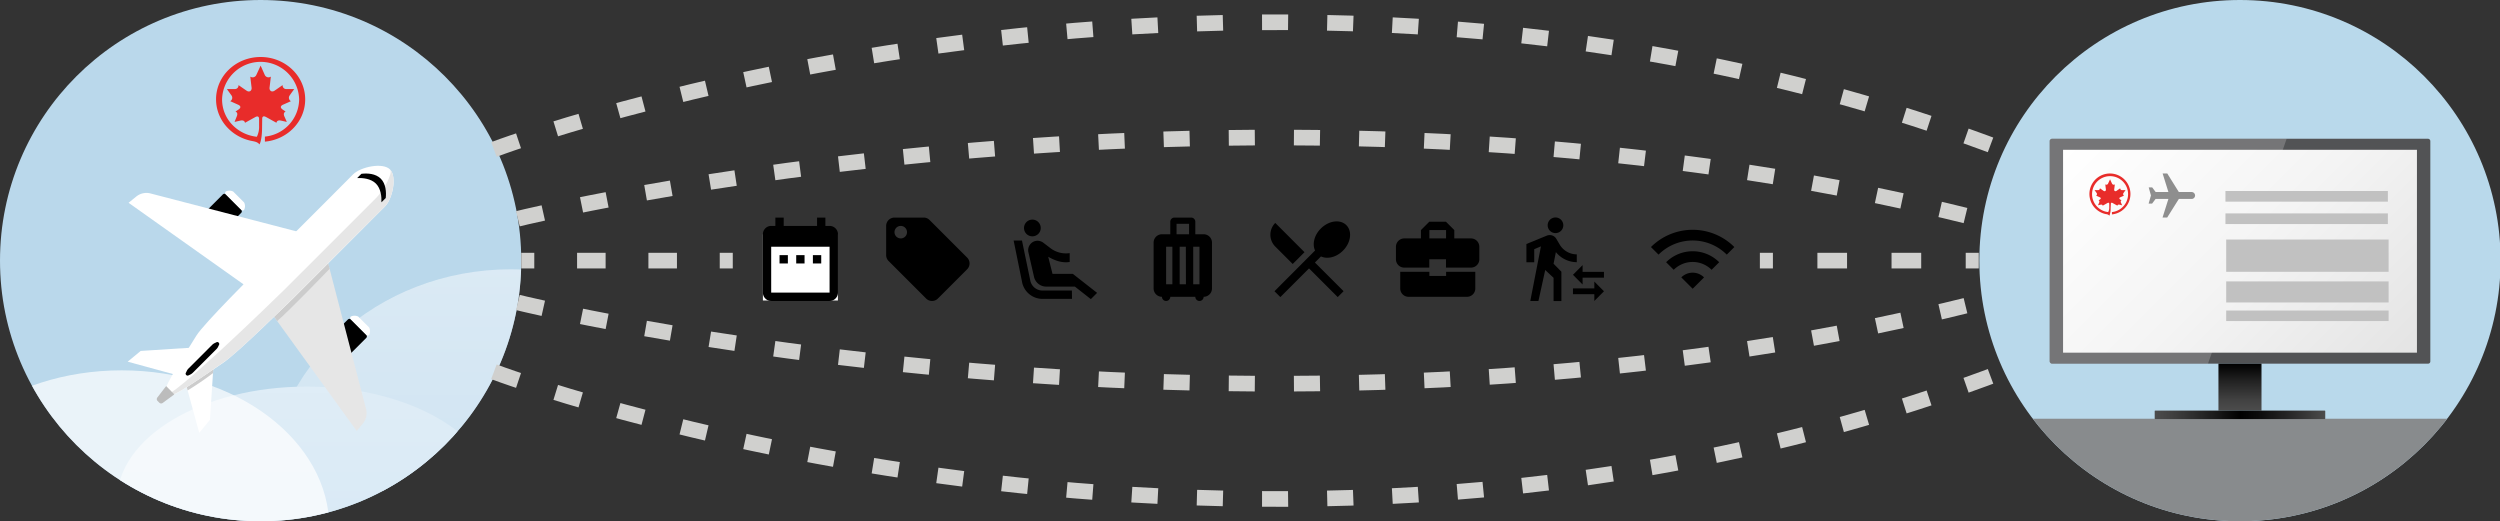
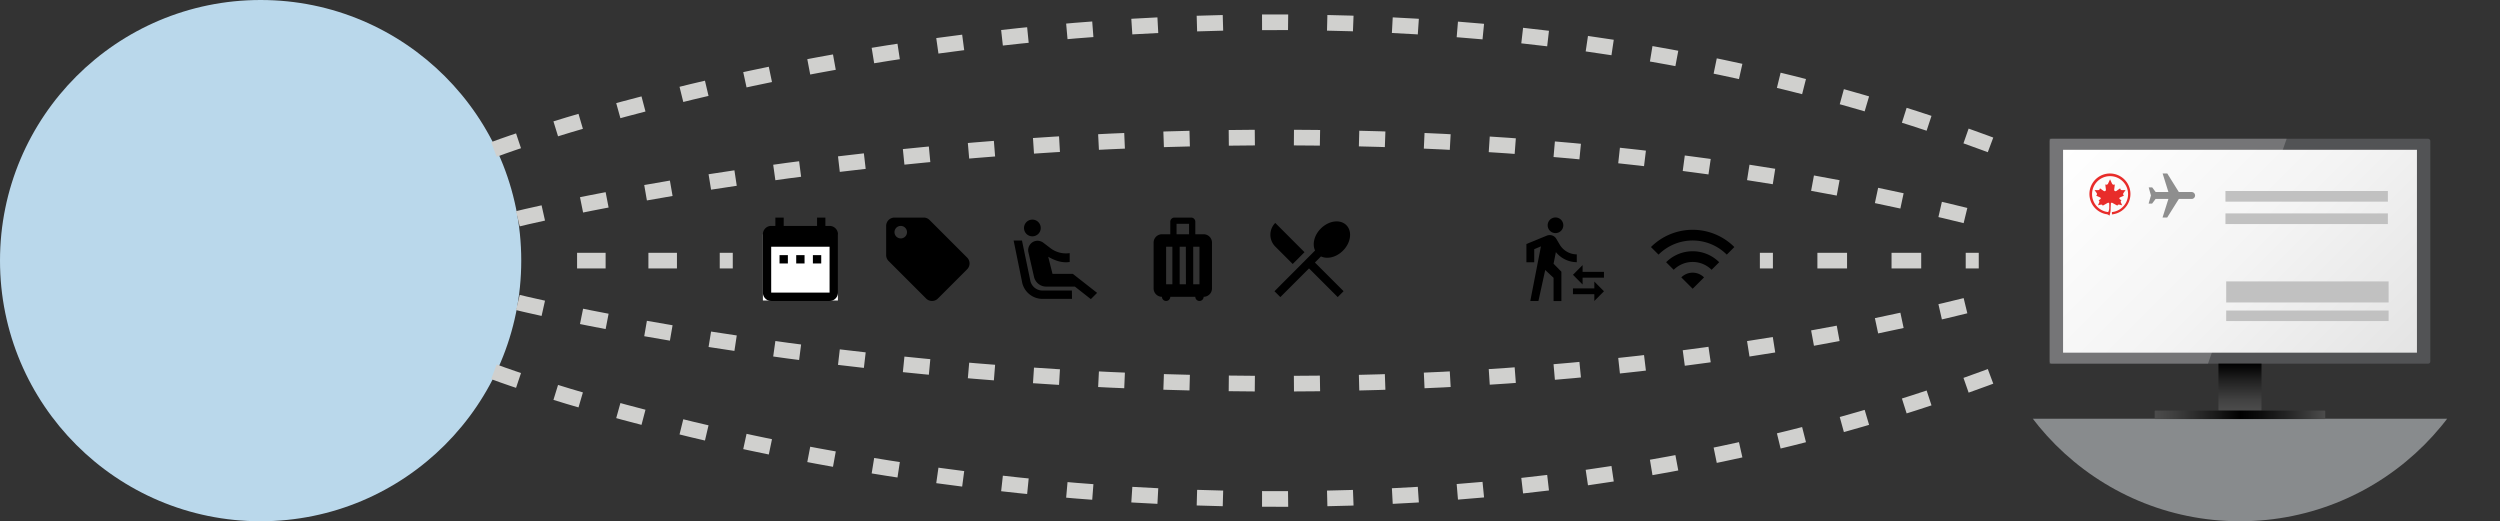
<svg xmlns="http://www.w3.org/2000/svg" xmlns:xlink="http://www.w3.org/1999/xlink" id="Layer_1" data-name="Layer 1" viewBox="0 0 959.23 200">
  <rect x="0" y="0" width="959.23" height="200" fill="#333333" stroke="none" />
  <defs>
    <style>.cls-1,.cls-12,.cls-13,.cls-14,.cls-25{fill:none;}.cls-2{fill:#bad8eb;}.cls-3{clip-path:url(#clip-path);}.cls-4,.cls-7{opacity:0.7;}.cls-4{fill:url(#linear-gradient);}.cls-5{fill:url(#linear-gradient-2);}.cls-21,.cls-6,.cls-7{fill:#fff;}.cls-8{fill:#e6e6e6;}.cls-9{fill:#ccc;}.cls-10{fill:#bcbcbc;}.cls-11{fill:#e82c2a;}.cls-12,.cls-13,.cls-14,.cls-25{stroke:#d0d0ce;stroke-miterlimit:10;stroke-width:6px;}.cls-13{stroke-dasharray:11.38 17.07;}.cls-14{stroke-dasharray:10.95 16.42;}.cls-15{fill:#b9d9eb;}.cls-16{clip-path:url(#clip-path-2);}.cls-17{fill:#888b8d;}.cls-18{fill:#525355;}.cls-19{fill:url(#linear-gradient-3);}.cls-20{fill:url(#linear-gradient-4);}.cls-21{opacity:0.2;}.cls-22{fill:url(#linear-gradient-5);}.cls-23{fill:#8e8e8e;}.cls-24{fill:#c1c1c1;}.cls-25{stroke-dasharray:10 15;}</style>
    <clipPath id="clip-path">
-       <circle class="cls-1" cx="100" cy="100" r="100" />
-     </clipPath>
+       </clipPath>
    <linearGradient id="linear-gradient" x1="-125.59" y1="10.34" x2="-125.59" y2="207.66" gradientTransform="matrix(-1, 0, 0, 1, 70.48, 0)" gradientUnits="userSpaceOnUse">
      <stop offset="0" stop-color="#fff" />
      <stop offset="0.59" stop-color="#e5f0f8" />
      <stop offset="1" stop-color="#d8e9f5" />
    </linearGradient>
    <linearGradient id="linear-gradient-2" x1="-47.2" y1="-104.09" x2="-47.2" y2="216.43" xlink:href="#linear-gradient" />
    <clipPath id="clip-path-2">
      <circle class="cls-1" cx="859.46" cy="100" r="100" />
    </clipPath>
    <linearGradient id="linear-gradient-3" x1="859.46" y1="157.54" x2="859.46" y2="139.54" gradientUnits="userSpaceOnUse">
      <stop offset="0" stop-color="#4c4c4c" />
      <stop offset="0.23" stop-color="#414141" />
      <stop offset="0.63" stop-color="#222" />
      <stop offset="1" />
    </linearGradient>
    <linearGradient id="linear-gradient-4" x1="826.74" y1="159.17" x2="892.19" y2="159.17" gradientUnits="userSpaceOnUse">
      <stop offset="0" stop-color="#4c4c4c" />
      <stop offset="0.12" stop-color="#3e3e3e" />
      <stop offset="0.35" stop-color="#1b1b1b" />
      <stop offset="0.5" />
      <stop offset="0.61" stop-color="#0b0b0b" />
      <stop offset="0.81" stop-color="#2a2a2a" />
      <stop offset="1" stop-color="#4c4c4c" />
    </linearGradient>
    <linearGradient id="linear-gradient-5" x1="806.06" y1="42.99" x2="912.87" y2="149.79" gradientUnits="userSpaceOnUse">
      <stop offset="0" stop-color="#fff" />
      <stop offset="0.51" stop-color="#f4f4f4" />
      <stop offset="1" stop-color="#e4e4e4" />
    </linearGradient>
  </defs>
  <circle class="cls-2" cx="100" cy="100" r="100" />
  <g class="cls-3">
    <path class="cls-4" d="M103,188.28c0-46.92,41.66-84.95,93.06-84.95s93,38,93,85" />
    <ellipse class="cls-5" cx="117.69" cy="191.87" rx="72.73" ry="43.54" />
    <path class="cls-6" d="M-67.37,188.12c0-18.28,22-33.1,49.19-33.1S31,169.84,31,188.12" />
    <path class="cls-7" d="M-33,202.55C-33,169.16,2.7,142.1,46.7,142.1s79.67,27.06,79.67,60.45" />
    <rect x="80.24" y="75.7" width="9.98" height="12.47" rx="0.84" transform="translate(82.9 -36.27) rotate(45)" />
    <path class="cls-6" d="M92.57,80.54a.77.77,0,0,0,1.1,0h0a3.27,3.27,0,0,0,0-2.85l-4.2-4.2a3.24,3.24,0,0,0-2.85,0h0a.77.77,0,0,0,0,1.1Z" />
    <rect x="128.22" y="123.68" width="9.98" height="12.47" rx="0.84" transform="translate(130.88 -56.14) rotate(45)" />
    <path class="cls-6" d="M140.55,128.52a.77.77,0,0,0,1.1,0h0a3.29,3.29,0,0,0,0-2.86l-4.2-4.19a3.24,3.24,0,0,0-2.85,0h0a.77.77,0,0,0,0,1.1Z" />
    <path class="cls-6" d="M95.85,110.81l-46.52-33,2.93-2.38a6.2,6.2,0,0,1,5.5-1.2L119,90.14Z" />
    <path class="cls-8" d="M101.41,116.37l35.47,49,2.38-2.93a6.23,6.23,0,0,0,1.2-5.5L124.53,95.7Z" />
    <polygon class="cls-6" points="68.36 144.07 48.99 138.77 53.98 134.65 79.42 133.01 68.36 144.07" />
    <polygon class="cls-6" points="71.14 146.7 76.44 166.07 80.56 161.08 82.21 135.63 71.14 146.7" />
    <path class="cls-9" d="M126.47,103.15l-.94-3.61L111.6,113.46c-.78.75-4.87,4.75-7.19,6.92l1.93,2.8C110.58,119.65,126.47,103.15,126.47,103.15Z" />
    <path class="cls-9" d="M81.75,143.15l.28-3.8A85.92,85.92,0,0,1,71.22,147L72,149.8A116,116,0,0,0,81.75,143.15Z" />
    <path class="cls-6" d="M149.63,65h0c-2.77-2.76-11.26-1-14.18,1.93L125.1,77.32l-8.21,8.21-16.61,16.61h0c-2.36,2.48-22,21.91-24.93,26.64-8.62,13.79-12.55,20-12.42,23h0c.93,2.52,9.84-3.84,22.75-12.63,5.46-3.72,24.4-22.39,26.85-24.72h0l16.61-16.61,8.21-8.21L147.7,79.22C150.63,76.3,152.4,67.81,149.63,65Z" />
    <path class="cls-8" d="M149.63,65h0c1.27,1.28-2.31,7.95-5.23,10.87L134,86.27l-8.21,8.21-16.61,16.6c-4.49,4.38-44,42.93-46.29,40.66h0c1.11,3.06,17.16-8.91,23.4-13.1,5.1-3.42,23.75-21.92,26.2-24.25h0l16.61-16.61,8.21-8.21L147.7,79.22C150.63,76.3,152.4,67.81,149.63,65Z" />
    <path d="M146.11,68.56c-2-2-5.17-2.15-7.44-1.87l-.16.16-1.3,1.3-.17.17c2.07-.09,5.24.17,7.19,2.12s2.21,5.12,2.12,7.19l.54-.54.93-.93L148,76C148.26,73.73,148.06,70.51,146.11,68.56Z" />
    <path d="M74,143a3.76,3.76,0,0,1-1,.71l-.88.41a.79.79,0,0,1-.89-.89l.42-.87a3.24,3.24,0,0,1,.71-1l9-9a3.61,3.61,0,0,1,1-.71l.87-.41a.79.79,0,0,1,.89.89l-.41.87a3.24,3.24,0,0,1-.71,1Z" />
    <path class="cls-10" d="M63.75,148.13l3.14,3.19-4.44,3.27a1,1,0,0,1-1.35-.1l-.62-.62a1,1,0,0,1-.08-1.39Z" />
    <path class="cls-11" d="M100.6,45.66c0-1.07.56-1.28,1.59-.7l3.89,2.16c.06-.6.59-1.11,1.73-.85l2.24.51s-.63-1.44-.92-2.08c-.53-1.16,0-1.72.48-1.88l-1.2-.82c-1-.72-.78-1.41.21-1.84,1.36-.58,3-1.34,3-1.34a1.5,1.5,0,0,1-.46-2.22c.69-1,1.74-2.43,1.74-2.43h-3.07a1.36,1.36,0,0,1-1.38-1.53s-1.81,1.28-3.1,2.15c-1.09.74-2.09,0-1.92-1.24.26-2,.49-4.16.49-4.16a1.56,1.56,0,0,1-2.34-.67L100,25.18s-.87,1.91-1.63,3.54a1.55,1.55,0,0,1-2.33.67s.23,2.18.49,4.16c.17,1.26-.83,2-1.92,1.24-1.29-.87-3.11-2.15-3.11-2.15a1.36,1.36,0,0,1-1.37,1.53H87.06s1,1.41,1.75,2.43a1.51,1.51,0,0,1-.47,2.22s1.69.76,3,1.34c1,.43,1.25,1.12.21,1.84-.47.33-1.21.82-1.21.82.52.16,1,.72.49,1.88L90,46.78l2.25-.51c1.14-.26,1.67.25,1.74.85L97.82,45c1-.58,1.58-.37,1.59.7v2.66a8.52,8.52,0,0,1-.86,4.12c-7.3-.8-13.33-6.64-13.34-14.34a14.79,14.79,0,0,1,29.57,0,14.52,14.52,0,0,1-13.14,14.27v1.94c8.68-.79,15.46-7.74,15.46-16.21,0-9-7.66-16.27-17.1-16.27S82.9,29.11,82.9,38.1c0,7.92,5.93,14.5,13.8,16,1.32.25,2.17.45,2.86,1.31.85-1.54,1-4.8,1-6.64Z" />
  </g>
  <line class="cls-12" x1="675.25" y1="100" x2="680.25" y2="100" />
  <line class="cls-13" x1="697.32" y1="100" x2="745.69" y2="100" />
  <line class="cls-12" x1="754.23" y1="100" x2="759.23" y2="100" />
-   <line class="cls-12" x1="200" y1="100" x2="205" y2="100" />
  <line class="cls-14" x1="221.42" y1="100" x2="267.95" y2="100" />
  <line class="cls-12" x1="276.16" y1="100" x2="281.16" y2="100" />
-   <circle class="cls-15" cx="859.46" cy="100" r="100" />
  <g class="cls-16">
    <rect class="cls-17" x="772.05" y="160.67" width="174.83" height="40.51" />
    <rect class="cls-18" x="786.43" y="53.24" width="146.07" height="86.3" rx="0.84" />
    <rect class="cls-19" x="851.2" y="139.54" width="16.52" height="18" />
    <rect class="cls-20" x="826.74" y="157.54" width="65.44" height="3.25" rx="0.17" />
    <polygon class="cls-21" points="847.19 139.54 786.43 139.54 786.43 53.24 877.37 53.24 847.19 139.54" />
    <rect class="cls-22" x="791.58" y="57.48" width="135.78" height="77.83" />
    <path class="cls-23" d="M829.75,83.46h1.78L836,76.34h4.9a1.33,1.33,0,1,0,0-2.66H836l-4.44-7.12h-1.78L832,73.68h-4.89l-1.33-1.78h-1.34L825.3,75l-.89,3.11h1.34l1.33-1.78H832Z" />
    <path class="cls-11" d="M809.92,78.26c0-.5.26-.59.74-.33l1.79,1c0-.28.27-.51.79-.4l1,.24-.43-1c-.24-.54,0-.8.22-.87l-.55-.38c-.47-.33-.36-.65.1-.84l1.4-.62a.68.68,0,0,1-.21-1c.32-.47.8-1.12.8-1.12s-.85,0-1.42,0a.63.63,0,0,1-.63-.71l-1.43,1c-.5.33-1,0-.88-.58.12-.91.23-1.91.23-1.91a.72.72,0,0,1-1.08-.31c-.35-.75-.75-1.63-.75-1.63s-.4.88-.75,1.63a.71.71,0,0,1-1.07.31s.1,1,.22,1.91c.08.58-.38.91-.88.58l-1.43-1a.63.63,0,0,1-.63.71c-.57,0-1.42,0-1.42,0s.49.65.81,1.12a.69.69,0,0,1-.21,1l1.39.62c.46.19.58.51.1.84l-.56.38c.24.07.47.33.23.87l-.43,1,1-.24c.52-.11.77.12.8.4l1.78-1c.48-.26.73-.17.74.33v1.22a3.84,3.84,0,0,1-.4,1.89,6.91,6.91,0,1,1,1.43,0v.9a7.87,7.87,0,1,0-2.28-.11,2,2,0,0,1,1.32.6,7.91,7.91,0,0,0,.47-3Z" />
    <rect class="cls-24" x="853.89" y="73.29" width="62.32" height="4.09" />
    <rect class="cls-24" x="853.89" y="81.89" width="62.32" height="4.09" />
-     <rect class="cls-24" x="854.17" y="91.9" width="62.32" height="12.38" />
    <rect class="cls-24" x="854.17" y="107.98" width="62.32" height="8.08" />
    <rect class="cls-24" x="854.17" y="119.15" width="62.32" height="4.04" />
  </g>
  <path class="cls-25" d="M198.71,83.94s280.9-70.13,560.52,0" />
  <path class="cls-25" d="M189.52,57.34s289.45-109.81,578.9,0" />
  <path class="cls-25" d="M198.71,116.06s280.9,70.13,560.52,0" />
  <path class="cls-25" d="M189.52,142.66s289.45,109.81,578.9,0" />
  <path d="M371.06,98.81l-14.4-14.4a3.14,3.14,0,0,0-2.25-.93h-11.2a3.21,3.21,0,0,0-3.2,3.2v11.2a3.19,3.19,0,0,0,.94,2.27l14.4,14.4a3.18,3.18,0,0,0,2.26.93,3.11,3.11,0,0,0,2.25-.94l11.2-11.2a3.12,3.12,0,0,0,.95-2.26A3.22,3.22,0,0,0,371.06,98.81Zm-25.45-7.33a2.4,2.4,0,1,1,2.4-2.4A2.39,2.39,0,0,1,345.61,91.48Z" />
  <path d="M394.28,90.11a3.21,3.21,0,1,1,4.46-.79A3.23,3.23,0,0,1,394.28,90.11Zm17,21.37H400a4.79,4.79,0,0,1-4.73-4.06l-3.15-15.14h-3.2l3.18,15.62a8,8,0,0,0,7.92,6.78h11.3Zm.36-6.4h-7.8l-1.65-6.56c2.53,1.43,5.25,2.47,8.24,2v-3.4a9.82,9.82,0,0,1-7.51-2l-2.62-2a3.56,3.56,0,0,0-1.22-.6,3.38,3.38,0,0,0-1.58-.1h0a3.63,3.63,0,0,0-2.95,4.18l2.16,9.47a4.82,4.82,0,0,0,4.72,3.9h11l6.12,4.8,2.4-2.4Z" />
  <path d="M496,101.29l4.53-4.53L489.31,85.54a6.41,6.41,0,0,0,0,9.06Zm10.85-2.9c2.45,1.14,5.89.34,8.43-2.21,3.06-3.05,3.65-7.44,1.3-9.79s-6.72-1.76-9.79,1.3c-2.55,2.54-3.35,6-2.21,8.43L489,111.74l2.26,2.25,11-11,11,11,2.26-2.26-11-11Z" />
  <path d="M461.83,89.88h-3.2v-4.8a1.6,1.6,0,0,0-1.6-1.6h-6.4a1.6,1.6,0,0,0-1.6,1.6v4.8h-3.2a3.21,3.21,0,0,0-3.2,3.2v17.6a3.21,3.21,0,0,0,3.2,3.2,1.6,1.6,0,1,0,3.2,0h9.6a1.6,1.6,0,1,0,3.2,0,3.21,3.21,0,0,0,3.2-3.2V93.08A3.21,3.21,0,0,0,461.83,89.88Zm-12,19.2h-2.4V94.68h2.4Zm5.2,0h-2.4V94.68H455Zm1.2-19.2h-4.8v-4h4.8Zm4,19.2h-2.4V94.68h2.4Z" />
  <path d="M633.46,94.79l2.91,2.91a18.51,18.51,0,0,1,26.18,0l2.91-2.91A22.64,22.64,0,0,0,633.46,94.79Zm11.64,11.64,4.36,4.36,4.36-4.36A6.16,6.16,0,0,0,645.1,106.43Zm-5.82-5.82,2.91,2.91a10.29,10.29,0,0,1,14.54,0l2.91-2.91A14.42,14.42,0,0,0,639.28,100.61Z" />
-   <path d="M548.44,105.88v-1.6H537.26l0,6.4a3.19,3.19,0,0,0,3.2,3.2h22.4a3.18,3.18,0,0,0,3.2-3.2v-6.4h-11.2v1.6Zm16-14.4H558v-3.2l-3.2-3.2h-6.4l-3.2,3.2v3.2h-6.39a3.21,3.21,0,0,0-3.2,3.2v4.8a3.19,3.19,0,0,0,3.2,3.2h9.6v-3.2h6.4v3.2h9.6a3.21,3.21,0,0,0,3.2-3.2v-4.8A3.21,3.21,0,0,0,564.44,91.48Zm-9.6,0h-6.4v-3.2h6.4Z" />
  <path d="M607.23,104.32v-2.6l-3.7,3.72,3.7,3.72v-2.61h8.2v-2.23Zm4.5,6.33h-8.2v2.23h8.2v2.6l3.7-3.72-3.7-3.72Zm-14.9-21.21a3,3,0,1,0-3-3A3,3,0,0,0,596.83,89.44Zm-5.58,5.06-4.09,21h3.12l2.61-11.9,3.2,3v8.93h3V104.25l-3-3.06.89-4.46A10.41,10.41,0,0,0,605,100.6v-3A7.64,7.64,0,0,1,598.54,94l-1.41-2.39a2.91,2.91,0,0,0-2.53-1.41,3,3,0,0,0-1.12.22l-7.81,3.2v7h3v-5l2.61-1.11" />
  <rect class="cls-6" x="292.72" y="89.91" width="28.78" height="25.39" />
  <path d="M302.3,97.88h-3.2v3.2h3.2Zm6.4,0h-3.2v3.2h3.2Zm6.4,0h-3.2v3.2h3.2Zm3.2-11.2h-1.6v-3.2h-3.2v3.2H300.7v-3.2h-3.2v3.2h-1.6a3.18,3.18,0,0,0-3.18,3.2l0,22.4a3.2,3.2,0,0,0,3.2,3.2h22.4a3.21,3.21,0,0,0,3.2-3.2V89.88A3.21,3.21,0,0,0,318.3,86.68Zm0,25.6H295.9V94.68h22.4Z" />
</svg>